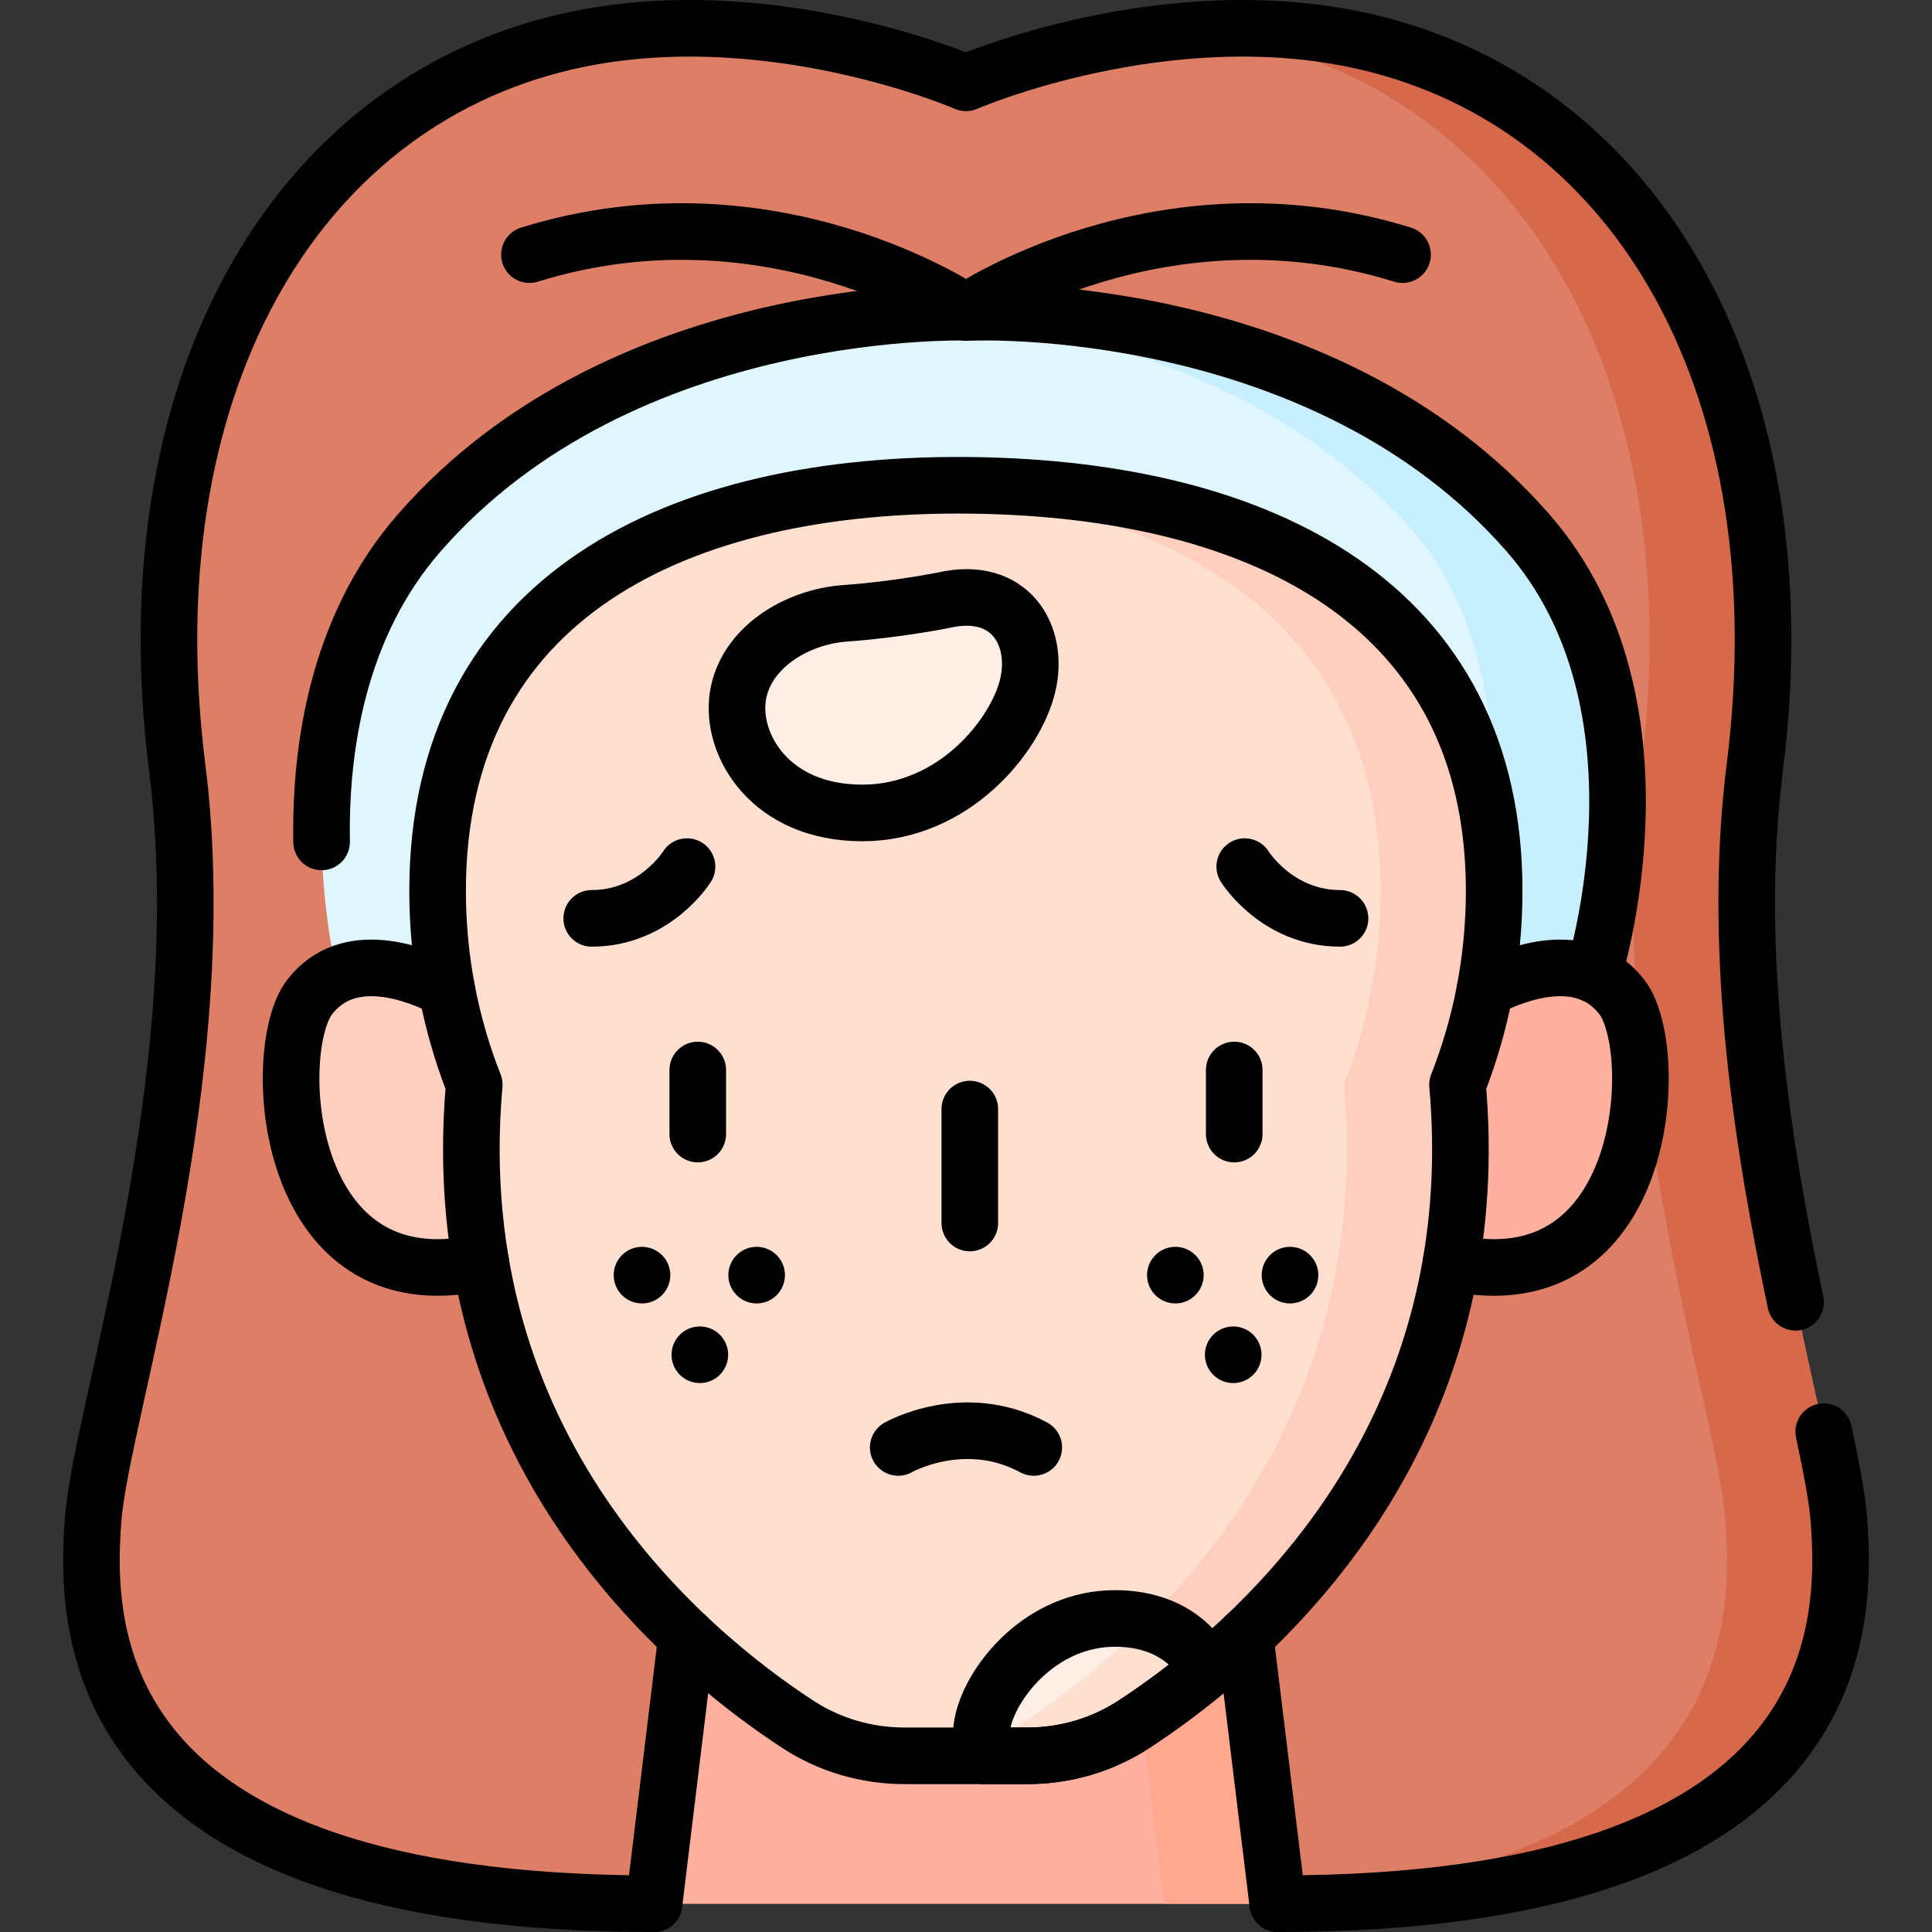
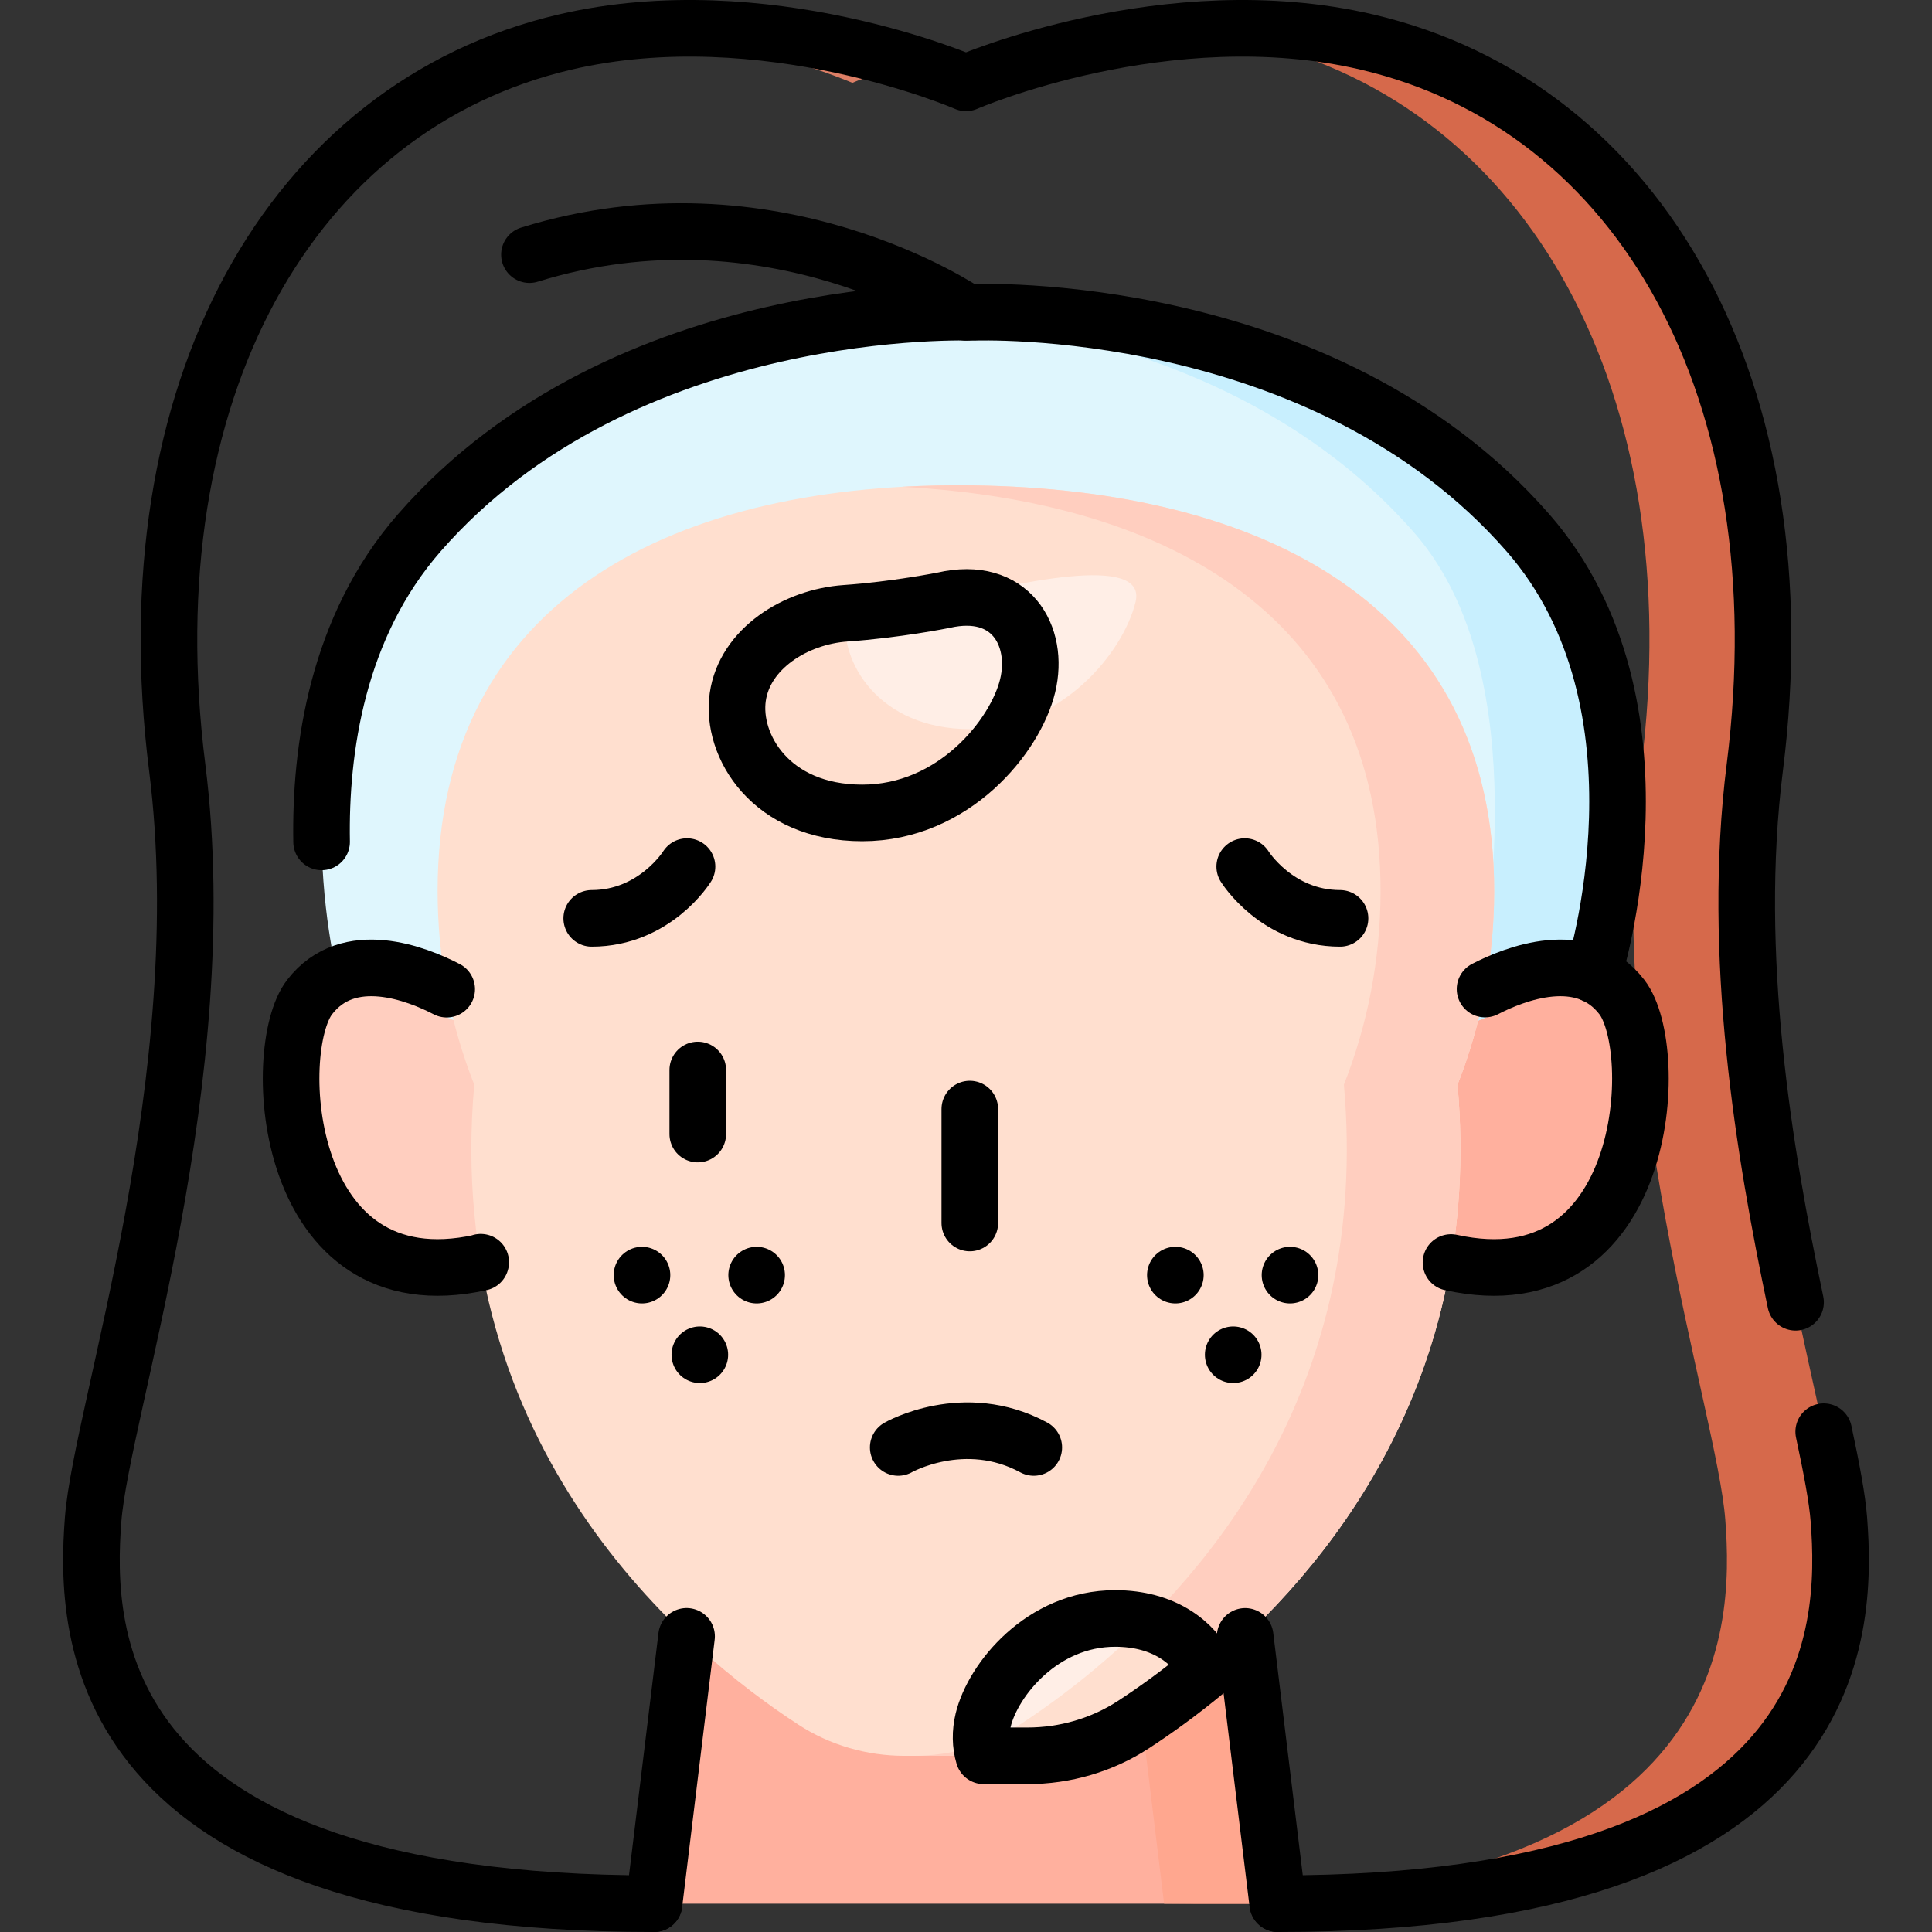
<svg xmlns="http://www.w3.org/2000/svg" version="1.1" id="Capa_1" x="0px" y="0px" viewBox="0 0 512 512" style="enable-background:new 0 0 512 512;" xml:space="preserve">
  <rect x="0" y="0" width="512" height="512" fill="#333333" stroke="none" />
  <g>
    <g>
      <g>
-         <path style="fill:#DD7F66;" d="M487.32,402.651c-2.218-28.836-32.625-117.247-22.283-199.235&#10;&#09;&#09;&#09;&#09;c12.603-99.906-30.18-175.289-102.738-192.267C309.277-1.258,256,21.951,256,21.951S202.723-1.258,149.701,11.149&#10;&#09;&#09;&#09;&#09;C77.143,28.127,34.36,103.51,46.963,203.417c10.342,81.987-20.065,170.398-22.283,199.235&#10;&#09;&#09;&#09;&#09;C22.364,432.749,23.374,504.5,173.326,504.5h165.347C488.626,504.5,489.636,432.749,487.32,402.651z" />
        <g>
          <path style="fill:#DD7F66;" d="M225.892,21.951c0,0,5.634-2.453,15.054-5.337c-16.203-4.961-43.618-11.193-72.894-8.428&#10;&#09;&#09;&#09;&#09;&#09;C200.867,11.052,225.892,21.951,225.892,21.951z" />
          <path style="fill:#D6694B;" d="M487.32,402.651c-2.218-28.836-32.625-117.247-22.283-199.234&#10;&#09;&#09;&#09;&#09;&#09;c12.603-99.906-30.18-175.289-102.738-192.267c-16.684-3.904-33.392-4.28-48.459-2.964c6.065,0.573,12.209,1.527,18.351,2.964&#10;&#09;&#09;&#09;&#09;&#09;c72.558,16.978,115.341,92.361,102.739,192.267c-10.343,81.987,20.065,170.398,22.283,199.234&#10;&#09;&#09;&#09;&#09;&#09;c2.315,30.098,1.305,101.849-148.647,101.849h30.108C488.626,504.5,489.636,432.749,487.32,402.651z" />
        </g>
        <path style="fill:#FFB09E;" d="M389.799,264.243c0,0,26.619-17.411,40.018,0c10.737,13.951,7.251,81.925-45.331,70.325&#10;&#09;&#09;&#09;&#09;l-12.926-53.855L389.799,264.243z" />
        <path style="fill:#FFCEBF;" d="M122.069,264.243c0,0-26.619-17.411-40.018,0c-10.737,13.951-7.251,81.925,45.331,70.325&#10;&#09;&#09;&#09;&#09;l12.926-53.855L122.069,264.243z" />
        <path style="fill:#DFF6FD;" d="M404.921,141.197c-54.406-62.281-146.903-58.425-146.903-58.425s-92.498-3.856-146.904,58.425&#10;&#09;&#09;&#09;&#09;c-40.043,45.839-21.735,117.132-21.735,117.132l168.639,65.779l164.225-65.888C422.243,258.22,444.964,187.036,404.921,141.197z" />
        <path style="fill:#C8EFFE;" d="M422.24,258.22l-32.15,12.9c6.16-30.35,14.78-95.51-15.28-129.92&#10;&#09;&#09;&#09;&#09;c-40.92-46.84-103.39-56.28-131.84-58.08c9.37-0.59,15.05-0.35,15.05-0.35s92.5-3.85,146.9,58.43&#10;&#09;&#09;&#09;&#09;C444.96,187.04,422.24,258.22,422.24,258.22z" />
        <polygon style="fill:#FFB09E;" points="338.607,504.5 173.326,504.5 183.944,417.302 327.989,417.302 &#09;&#09;&#09;" />
        <polygon style="fill:#FFA78F;" points="327.99,417.302 297.881,417.302 308.498,504.5 338.607,504.5 &#09;&#09;&#09;" />
        <path style="fill:#FFDFCF;" d="M386.26,287.45c6.93,78.53-34.6,128.71-66.28,155.09c-7.29,6.07-14.06,10.88-19.59,14.49&#10;&#09;&#09;&#09;&#09;c-8.35,5.44-18.14,8.28-28.12,8.28h-32.61c-9.98,0-19.76-2.84-28.12-8.28c-29.58-19.28-94.39-72.98-85.86-169.58&#10;&#09;&#09;&#09;&#09;c-6.27-15.9-9.71-33.22-9.71-51.34c0-78,63.79-108.6,142.05-107.48c76.27,1.09,138.1,31.48,137.95,107.76&#10;&#09;&#09;&#09;&#09;C395.93,254.41,392.49,271.63,386.26,287.45z" />
        <path style="fill:#FFCEBF;" d="M395.97,236.39c0.15-76.28-61.68-106.67-137.95-107.76c-6.426-0.092-12.751,0.035-18.954,0.379&#10;&#09;&#09;&#09;&#09;c71.053,3.818,126.939,34.857,126.796,107.381c-0.04,18.02-3.48,35.24-9.71,51.06c6.93,78.53-34.6,128.71-66.28,155.09&#10;&#09;&#09;&#09;&#09;c-7.29,6.07-14.06,10.88-19.59,14.49c-8.35,5.44-18.14,8.28-28.12,8.28h30.108c9.98,0,19.77-2.84,28.12-8.28&#10;&#09;&#09;&#09;&#09;c5.53-3.61,12.3-8.42,19.59-14.49c31.68-26.38,73.21-76.56,66.28-155.09C392.49,271.63,395.93,254.41,395.97,236.39z" />
      </g>
-       <path style="fill:#FFEEE6;" d="M250.048,159.069c0,0-12.647,2.535-25.937,3.452s-26.766,9.38-28.599,22.212&#10;&#09;&#09;&#09;c-1.833,12.832,8.707,30.705,32.997,30.705s40.62-20.417,43.828-33.708S267.723,154.992,250.048,159.069z" />
+       <path style="fill:#FFEEE6;" d="M250.048,159.069c0,0-12.647,2.535-25.937,3.452c-1.833,12.832,8.707,30.705,32.997,30.705s40.62-20.417,43.828-33.708S267.723,154.992,250.048,159.069z" />
      <path style="fill:#FFEEE6;" d="M319.98,442.54c-7.29,6.07-14.06,10.88-19.59,14.49c-8.35,5.44-18.14,8.28-28.12,8.28H260.7&#10;&#09;&#09;&#09;c-0.88-2.9-0.94-6.21-0.14-9.51c2.56-10.6,15.58-26.89,34.96-26.89C308.46,428.91,316.5,435.27,319.98,442.54z" />
      <path style="fill:#FFDFCF;" d="M303.757,429.888c-4.715,4.703-9.399,8.917-13.885,12.652c-7.29,6.07-14.06,10.88-19.59,14.49&#10;&#09;&#09;&#09;c-3.209,2.091-6.633,3.793-10.196,5.103c0.105,1.096,0.307,2.163,0.614,3.177h11.57c9.98,0,19.77-2.84,28.12-8.28&#10;&#09;&#09;&#09;c5.53-3.61,12.3-8.42,19.59-14.49C317.31,436.963,311.946,431.934,303.757,429.888z" />
    </g>
    <g>
      <g>
        <path style="fill:none;stroke:#000000;stroke-width:15;stroke-linecap:round;stroke-linejoin:round;stroke-miterlimit:10;" d="&#10;&#09;&#09;&#09;&#09;M393.55,262.11c7.82-4.04,25.96-11.27,36.27,2.13c10.73,13.95,7.25,81.9-45.29,70.34" />
        <path style="fill:none;stroke:#000000;stroke-width:15;stroke-linecap:round;stroke-linejoin:round;stroke-miterlimit:10;" d="&#10;&#09;&#09;&#09;&#09;M118.38,262.14c-7.78-4.04-25.99-11.33-36.33,2.1c-10.74,13.95-7.25,81.93,45.33,70.33l0.02-0.07" />
        <path style="fill:none;stroke:#000000;stroke-width:15;stroke-linecap:round;stroke-linejoin:round;stroke-miterlimit:10;" d="&#10;&#09;&#09;&#09;&#09;M422.243,258.22c0,0,22.721-71.184-17.322-117.023c-54.406-62.281-146.903-58.425-146.903-58.425s-92.498-3.856-146.904,58.425&#10;&#09;&#09;&#09;&#09;c-21.808,24.965-26.309,57.479-25.886,81.916" />
-         <path style="fill:none;stroke:#000000;stroke-width:15;stroke-linecap:round;stroke-linejoin:round;stroke-miterlimit:10;" d="&#10;&#09;&#09;&#09;&#09;M386.26,287.45c6.93,78.53-34.6,128.71-66.28,155.09c-7.29,6.07-14.06,10.88-19.59,14.49c-8.35,5.44-18.14,8.28-28.12,8.28&#10;&#09;&#09;&#09;&#09;h-32.61c-9.98,0-19.76-2.84-28.12-8.28c-29.58-19.28-94.39-72.98-85.86-169.58c-6.27-15.9-9.71-33.22-9.71-51.34&#10;&#09;&#09;&#09;&#09;c0-78,63.79-108.6,142.05-107.48c76.27,1.09,138.1,31.48,137.95,107.76C395.93,254.41,392.49,271.63,386.26,287.45z" />
        <line style="fill:none;stroke:#000000;stroke-width:15;stroke-linecap:round;stroke-linejoin:round;stroke-miterlimit:10;" x1="173.33" y1="504.5" x2="181.95" y2="433.65" />
        <line style="fill:none;stroke:#000000;stroke-width:15;stroke-linecap:round;stroke-linejoin:round;stroke-miterlimit:10;" x1="329.98" y1="433.66" x2="338.61" y2="504.5" />
        <g>
          <path style="fill:none;stroke:#000000;stroke-width:15;stroke-linecap:round;stroke-linejoin:round;stroke-miterlimit:10;" d="&#10;&#09;&#09;&#09;&#09;&#09;M329.867,229.659c0,0,8.465,13.683,25.253,13.718" />
          <path style="fill:none;stroke:#000000;stroke-width:15;stroke-linecap:round;stroke-linejoin:round;stroke-miterlimit:10;" d="&#10;&#09;&#09;&#09;&#09;&#09;M182.066,229.659c0,0-8.465,13.683-25.253,13.718" />
        </g>
        <line style="fill:none;stroke:#000000;stroke-width:15;stroke-linecap:round;stroke-linejoin:round;stroke-miterlimit:10;" x1="257.009" y1="293.915" x2="257.009" y2="324.108" />
        <path style="fill:none;stroke:#000000;stroke-width:15;stroke-linecap:round;stroke-linejoin:round;stroke-miterlimit:10;" d="&#10;&#09;&#09;&#09;&#09;M256.093,82.772c0,0-51.433-35.264-115.785-15.289" />
        <path style="fill:none;stroke:#000000;stroke-width:15;stroke-linecap:round;stroke-linejoin:round;stroke-miterlimit:10;" d="&#10;&#09;&#09;&#09;&#09;M475.841,345.115c-8.336-39.747-17.084-91.907-10.803-141.699c12.603-99.906-30.18-175.289-102.738-192.267&#10;&#09;&#09;&#09;&#09;C309.277-1.258,256,21.951,256,21.951S202.723-1.258,149.701,11.149C77.143,28.127,34.36,103.51,46.963,203.417&#10;&#09;&#09;&#09;&#09;c10.342,81.987-20.065,170.398-22.283,199.235C22.364,432.749,23.374,504.5,173.326,504.5" />
        <path style="fill:none;stroke:#000000;stroke-width:15;stroke-linecap:round;stroke-linejoin:round;stroke-miterlimit:10;" d="&#10;&#09;&#09;&#09;&#09;M338.674,504.5c149.952,0,150.962-71.751,148.647-101.849c-0.433-5.634-1.943-13.543-4.014-23.233" />
-         <path style="fill:none;stroke:#000000;stroke-width:15;stroke-linecap:round;stroke-linejoin:round;stroke-miterlimit:10;" d="&#10;&#09;&#09;&#09;&#09;M255.907,82.772c0,0,51.433-35.264,115.785-15.289" />
        <path style="fill:none;stroke:#000000;stroke-width:15;stroke-linecap:round;stroke-linejoin:round;stroke-miterlimit:10;" d="&#10;&#09;&#09;&#09;&#09;M238.038,383.589c0,0,17.463-9.979,35.923,0" />
        <g>
          <line style="fill:none;stroke:#000000;stroke-width:15;stroke-linecap:round;stroke-linejoin:round;stroke-miterlimit:10;" x1="184.915" y1="283.562" x2="184.915" y2="300.54" />
-           <line style="fill:none;stroke:#000000;stroke-width:15;stroke-linecap:round;stroke-linejoin:round;stroke-miterlimit:10;" x1="327.085" y1="283.562" x2="327.085" y2="300.54" />
        </g>
        <g>
          <g>
            <line style="fill:none;stroke:#000000;stroke-width:15;stroke-linecap:round;stroke-linejoin:round;stroke-miterlimit:10;" x1="311.482" y1="337.922" x2="311.482" y2="337.922" />
            <line style="fill:none;stroke:#000000;stroke-width:15;stroke-linecap:round;stroke-linejoin:round;stroke-miterlimit:10;" x1="341.866" y1="337.922" x2="341.866" y2="337.922" />
            <line style="fill:none;stroke:#000000;stroke-width:15;stroke-linecap:round;stroke-linejoin:round;stroke-miterlimit:10;" x1="326.811" y1="359.025" x2="326.811" y2="359.025" />
          </g>
          <g>
            <line style="fill:none;stroke:#000000;stroke-width:15;stroke-linecap:round;stroke-linejoin:round;stroke-miterlimit:10;" x1="170.134" y1="337.922" x2="170.134" y2="337.922" />
            <line style="fill:none;stroke:#000000;stroke-width:15;stroke-linecap:round;stroke-linejoin:round;stroke-miterlimit:10;" x1="200.518" y1="337.922" x2="200.518" y2="337.922" />
            <line style="fill:none;stroke:#000000;stroke-width:15;stroke-linecap:round;stroke-linejoin:round;stroke-miterlimit:10;" x1="185.462" y1="359.025" x2="185.462" y2="359.025" />
          </g>
        </g>
      </g>
      <path style="fill:none;stroke:#000000;stroke-width:15;stroke-linecap:round;stroke-linejoin:round;stroke-miterlimit:10;" d="&#10;&#09;&#09;&#09;M250.048,159.069c0,0-12.647,2.535-25.937,3.452s-26.766,9.38-28.599,22.212c-1.833,12.832,8.707,30.705,32.997,30.705&#10;&#09;&#09;&#09;s40.62-20.417,43.828-33.708S267.723,154.992,250.048,159.069z" />
      <path style="fill:none;stroke:#000000;stroke-width:15;stroke-linecap:round;stroke-linejoin:round;stroke-miterlimit:10;" d="&#10;&#09;&#09;&#09;M319.98,442.54c-7.29,6.07-14.06,10.88-19.59,14.49c-8.35,5.44-18.14,8.28-28.12,8.28H260.7c-0.88-2.9-0.94-6.21-0.14-9.51&#10;&#09;&#09;&#09;c2.56-10.6,15.58-26.89,34.96-26.89C308.46,428.91,316.5,435.27,319.98,442.54z" />
    </g>
  </g>
  <g>
</g>
  <g>
</g>
  <g>
</g>
  <g>
</g>
  <g>
</g>
  <g>
</g>
  <g>
</g>
  <g>
</g>
  <g>
</g>
  <g>
</g>
  <g>
</g>
  <g>
</g>
  <g>
</g>
  <g>
</g>
  <g>
</g>
</svg>